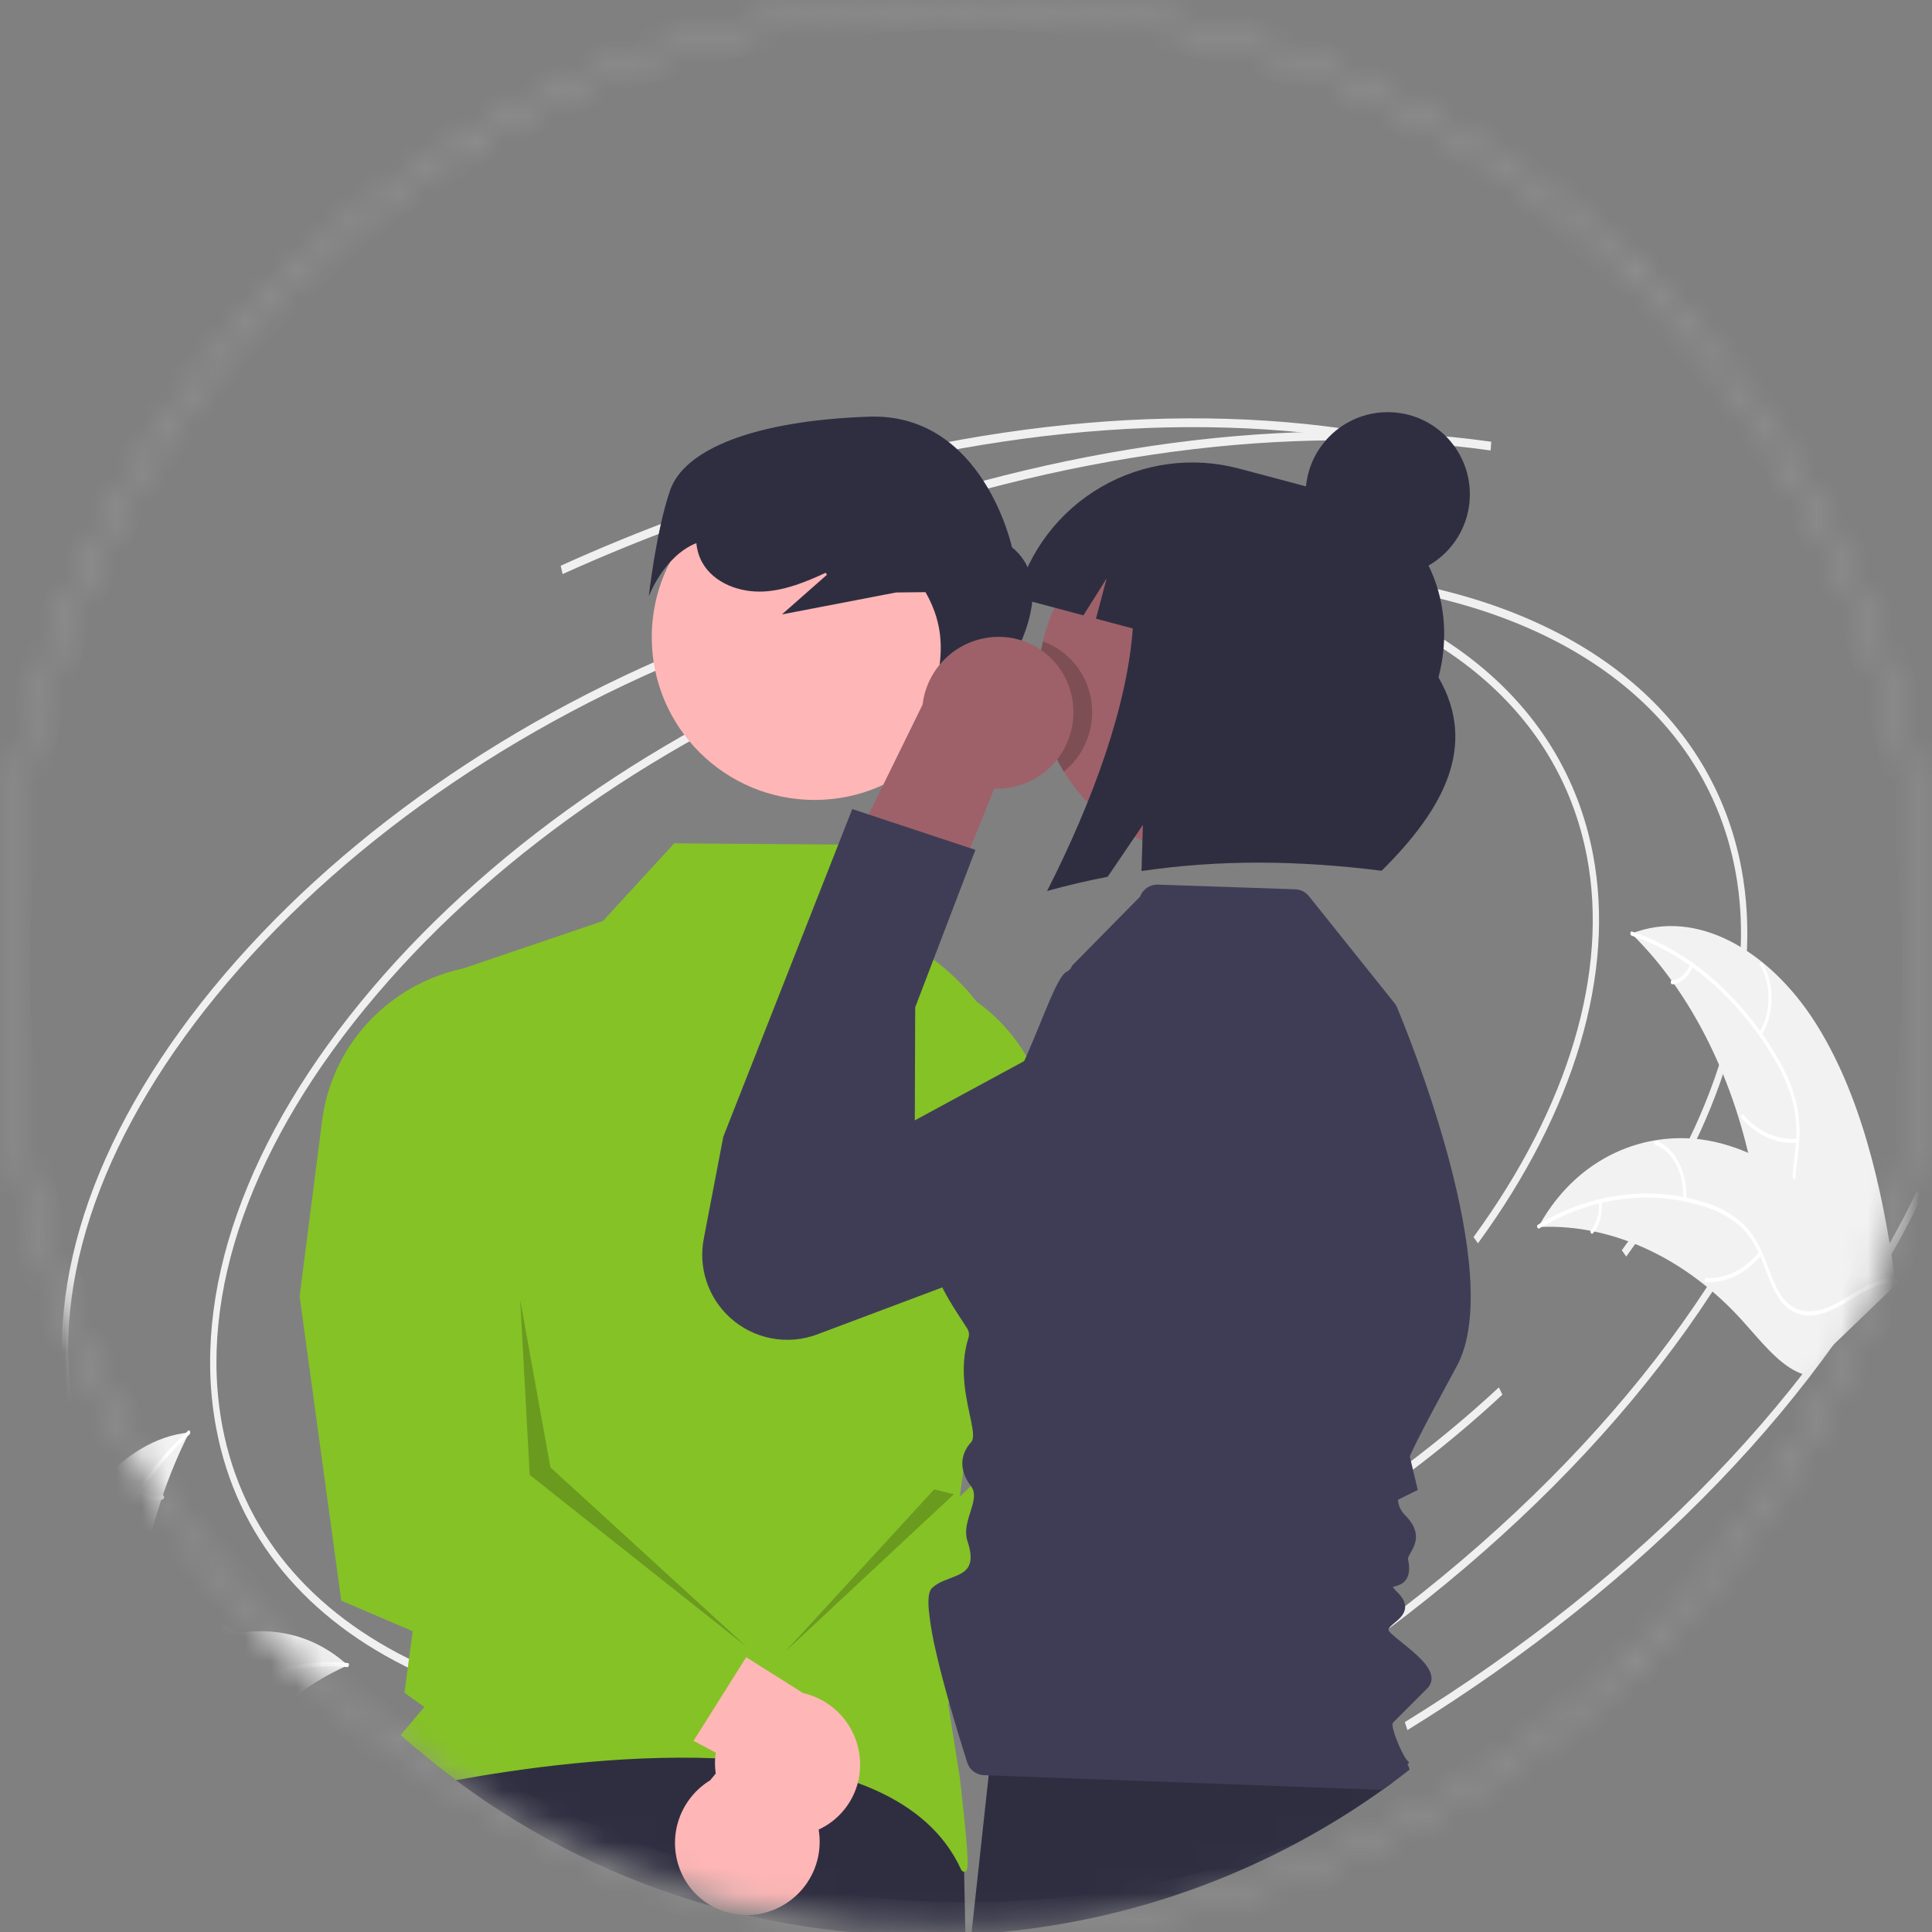
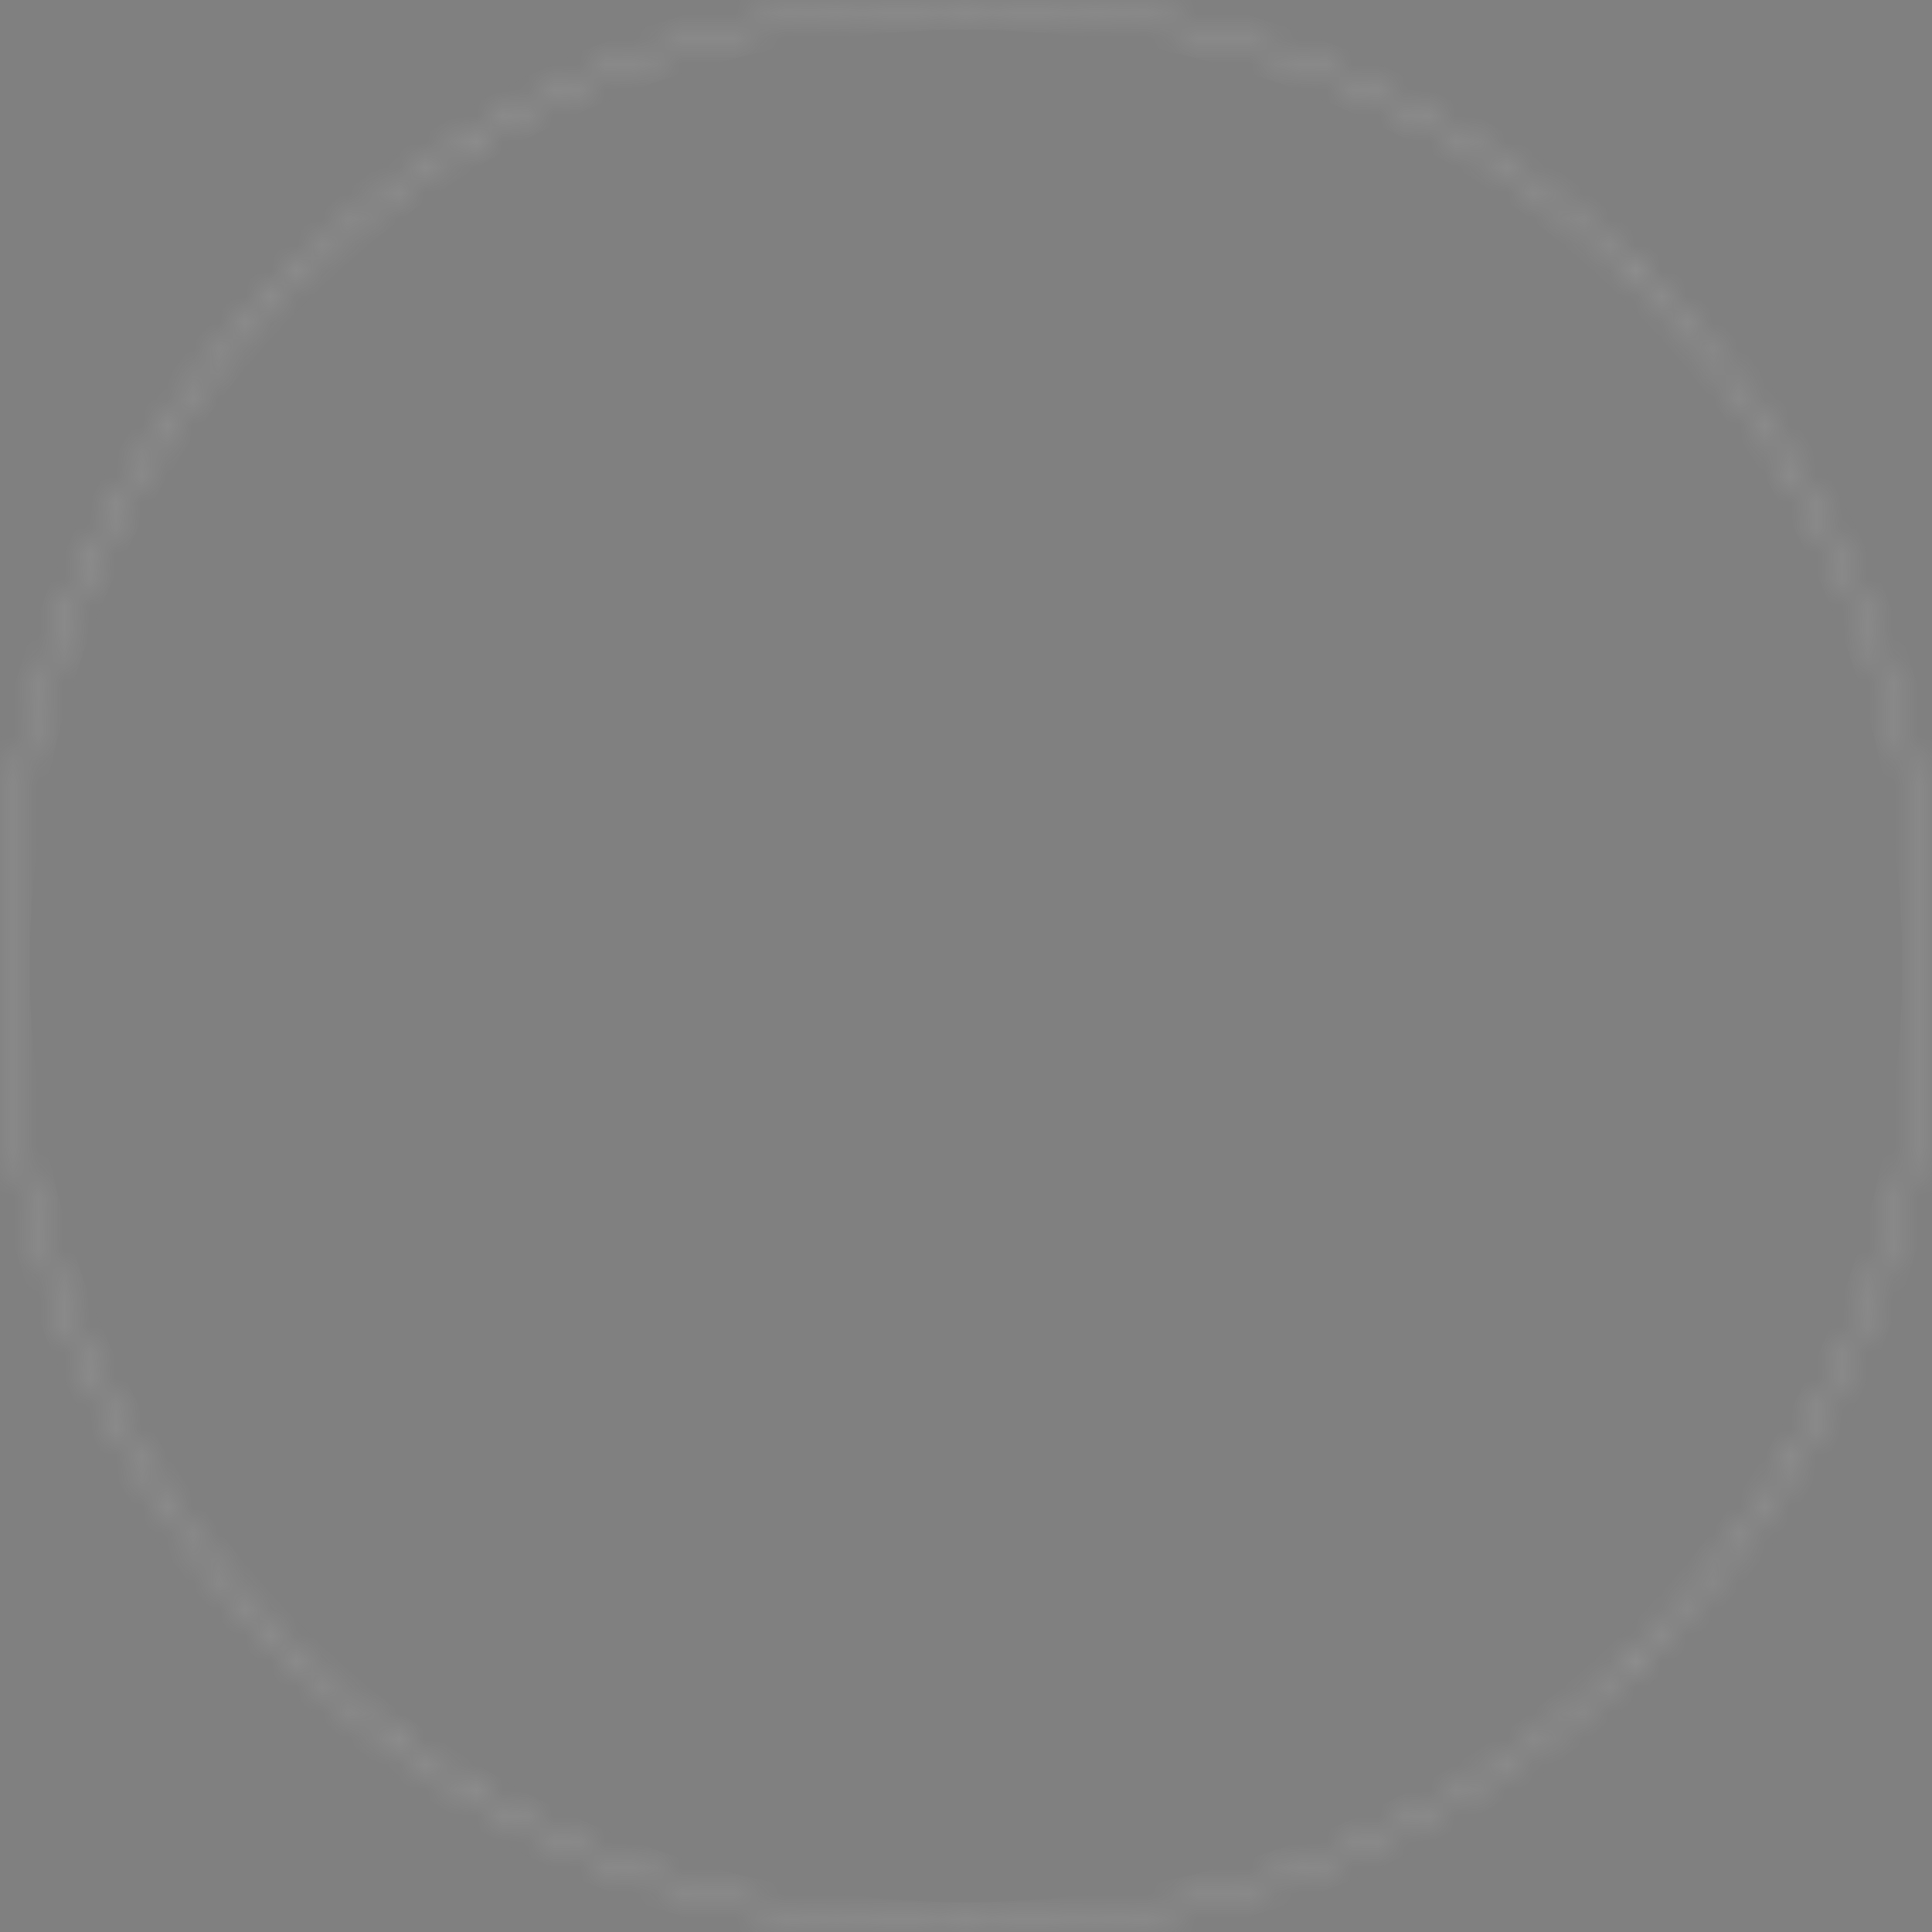
<svg xmlns="http://www.w3.org/2000/svg" width="75" height="75" viewBox="0 0 75 75" fill="none">
  <rect x="0" y="0" width="75" height="75" fill="#808080" stroke="none" />
  <mask id="mask0_1195_662" style="mask-type:alpha" maskUnits="userSpaceOnUse" x="0" y="0" width="75" height="75">
-     <circle cx="37.5" cy="37.5" r="37" fill="#D9D9D9" stroke="#666666" />
-   </mask>
+     </mask>
  <g mask="url(#mask0_1195_662)">
    <path d="M57.374 48.265C61.13 43.125 62.716 37.764 61.84 33.167C60.717 27.269 55.727 23.191 48.149 21.979L48.121 22.317C55.593 23.512 60.508 27.499 61.604 33.255C62.456 37.727 60.892 42.972 57.202 48.022L57.374 48.265Z" fill="#F0F0F0" />
    <path d="M21.136 66.513C25.824 66.513 30.917 65.545 35.977 63.683C42.233 61.381 47.97 57.905 52.567 53.633L52.431 53.35C47.856 57.602 42.145 61.061 35.914 63.354C30.284 65.426 24.611 66.386 19.511 66.133L19.502 66.473C20.041 66.5 20.585 66.513 21.136 66.513Z" fill="#F0F0F0" />
    <path d="M10.383 64.369L10.462 64.046C6.269 62.076 3.647 58.902 2.879 54.867C1.902 49.738 4.024 43.786 8.854 38.107C13.709 32.4 20.71 27.664 28.567 24.773L28.505 24.443C20.613 27.348 13.578 32.108 8.696 37.847C3.79 43.615 1.64 49.691 2.642 54.954C3.432 59.105 6.109 62.36 10.383 64.369Z" fill="#F0F0F0" />
    <path d="M48.877 66.653C58.087 60.975 65.184 53.608 68.861 45.909L68.657 45.721C65.006 53.366 57.946 60.69 48.777 66.342L48.877 66.653Z" fill="#F0F0F0" />
    <path d="M16.495 76.49C17.445 76.49 18.412 76.46 19.394 76.401L19.384 76.061C12.052 76.502 5.583 75.283 0.675 72.533L0.583 72.849C4.864 75.247 10.322 76.49 16.495 76.49Z" fill="#F0F0F0" />
-     <path d="M21.84 22.286C23.363 21.597 24.929 20.955 26.494 20.379C35.505 17.063 44.363 15.886 52.111 16.975L52.135 16.636C44.359 15.543 35.471 16.723 26.432 20.05C24.861 20.628 23.291 21.271 21.765 21.962L21.84 22.286Z" fill="#F0F0F0" />
    <path d="M63.13 48.779C66.885 43.639 68.472 38.277 67.596 33.681C66.473 27.783 61.483 23.705 53.905 22.492L53.877 22.831C61.349 24.026 66.263 28.013 67.359 33.768C68.211 38.241 66.648 43.486 62.958 48.536L63.13 48.779Z" fill="#F0F0F0" />
    <path d="M26.892 67.021C31.58 67.021 36.673 66.053 41.733 64.191C47.989 61.889 53.726 58.413 58.323 54.14L58.187 53.857C53.612 58.109 47.901 61.569 41.67 63.862C36.039 65.934 30.366 66.894 25.267 66.641L25.258 66.981C25.796 67.008 26.341 67.021 26.892 67.021Z" fill="#F0F0F0" />
    <path d="M16.139 64.882L16.217 64.56C12.025 62.59 9.403 59.416 8.635 55.381C7.658 50.252 9.78 44.3 14.61 38.621C19.465 32.913 26.466 28.178 34.323 25.286L34.26 24.957C26.369 27.861 19.334 32.621 14.452 38.361C9.546 44.129 7.395 50.205 8.398 55.468C9.188 59.618 11.865 62.874 16.139 64.882Z" fill="#F0F0F0" />
    <path d="M54.635 67.163C63.846 61.485 70.943 54.118 74.62 46.419L74.416 46.23C70.764 53.876 63.704 61.199 54.536 66.852L54.635 67.163Z" fill="#F0F0F0" />
    <path d="M22.251 77.001C23.201 77.001 24.167 76.972 25.15 76.913L25.139 76.573C17.808 77.014 11.338 75.794 6.43 73.045L6.339 73.361C10.62 75.759 16.077 77.001 22.251 77.001Z" fill="#F0F0F0" />
    <path d="M27.596 22.797C29.119 22.109 30.684 21.467 32.25 20.891C41.261 17.575 50.119 16.397 57.866 17.487L57.891 17.148C50.115 16.055 41.227 17.235 32.188 20.562C30.617 21.14 29.047 21.783 27.52 22.474L27.596 22.797Z" fill="#F0F0F0" />
    <path d="M70.444 39.656C68.683 36.913 65.876 35.241 63.331 36.242C65.661 38.517 67.38 41.975 68.086 45.809C68.361 47.303 68.555 49.004 69.448 49.917C70.004 50.486 70.741 50.621 71.425 50.492C72.108 50.362 72.755 49.993 73.393 49.627L73.564 49.647C73.071 46.036 72.204 42.4 70.444 39.656Z" fill="#F2F2F2" />
    <path d="M63.339 36.322C65.444 37.029 67.4 38.676 68.801 40.979C69.124 41.492 69.378 42.046 69.557 42.625C69.728 43.233 69.779 43.868 69.709 44.495C69.651 45.085 69.544 45.68 69.591 46.279C69.626 46.852 69.862 47.395 70.258 47.81C70.705 48.264 71.243 48.467 71.773 48.641C72.362 48.833 72.976 49.02 73.457 49.565C73.515 49.63 73.585 49.501 73.527 49.435C72.691 48.489 71.53 48.61 70.606 47.922C70.363 47.744 70.159 47.517 70.007 47.256C69.855 46.996 69.758 46.707 69.722 46.407C69.644 45.803 69.755 45.19 69.817 44.593C69.892 43.98 69.858 43.358 69.717 42.757C69.561 42.166 69.322 41.601 69.009 41.076C68.381 39.985 67.587 38.997 66.657 38.148C65.705 37.264 64.58 36.587 63.353 36.161C63.28 36.136 63.267 36.297 63.339 36.322Z" fill="white" />
    <path d="M68.375 40.193C68.885 39.406 68.904 38.202 68.423 37.382C68.376 37.301 68.283 37.399 68.331 37.48C68.781 38.249 68.759 39.359 68.282 40.096C68.232 40.173 68.325 40.27 68.375 40.193Z" fill="white" />
    <path d="M69.766 44.199C69.014 44.271 68.26 43.937 67.674 43.278C67.616 43.212 67.546 43.342 67.604 43.407C68.214 44.094 69 44.435 69.783 44.359C69.858 44.352 69.841 44.192 69.766 44.199Z" fill="white" />
    <path d="M65.62 37.438C65.472 37.795 65.202 38.028 64.906 38.052C64.831 38.057 64.848 38.218 64.922 38.212C65.245 38.187 65.552 37.925 65.713 37.536C65.722 37.518 65.725 37.497 65.724 37.477C65.722 37.457 65.714 37.438 65.701 37.422C65.696 37.416 65.689 37.411 65.681 37.409C65.673 37.406 65.665 37.406 65.656 37.407C65.648 37.409 65.64 37.412 65.634 37.418C65.628 37.423 65.623 37.43 65.62 37.438Z" fill="white" />
    <path d="M59.72 47.631C59.767 47.629 59.813 47.627 59.861 47.627C60.493 47.607 61.126 47.658 61.747 47.779C61.796 47.788 61.845 47.797 61.893 47.808C63.391 48.122 64.847 48.826 66.162 49.875C66.699 50.306 67.2 50.78 67.66 51.292C68.313 52.016 68.979 52.874 69.743 53.245C69.822 53.284 69.903 53.317 69.986 53.344L73.534 49.937C73.539 49.924 73.545 49.911 73.55 49.898L73.696 49.771C73.673 49.742 73.649 49.712 73.626 49.682C73.612 49.665 73.598 49.649 73.585 49.632C73.576 49.62 73.567 49.609 73.559 49.599C73.556 49.595 73.553 49.591 73.55 49.588C73.543 49.578 73.535 49.569 73.527 49.559C73.392 49.392 73.255 49.226 73.117 49.061C73.117 49.059 73.117 49.059 73.115 49.059C72.062 47.805 70.925 46.662 69.699 45.795C69.662 45.769 69.625 45.741 69.587 45.717C69.046 45.338 68.469 45.015 67.864 44.752C67.543 44.614 67.214 44.498 66.878 44.404C66.027 44.168 65.135 44.121 64.264 44.265C62.528 44.553 60.877 45.61 59.801 47.486C59.773 47.535 59.747 47.582 59.72 47.631Z" fill="#F2F2F2" />
    <path d="M59.757 47.685C61.745 46.488 64.02 46.166 66.135 46.833C66.615 46.971 67.062 47.203 67.452 47.514C67.857 47.85 68.153 48.313 68.383 48.88C68.593 49.4 68.765 49.964 69.062 50.403C69.375 50.866 69.806 51.077 70.258 51.067C70.811 51.055 71.328 50.768 71.827 50.462C72.381 50.123 72.952 49.759 73.571 49.791C73.646 49.795 73.646 49.633 73.571 49.629C72.494 49.572 71.62 50.641 70.584 50.866C70.101 50.971 69.592 50.873 69.222 50.396C68.898 49.978 68.721 49.396 68.512 48.868C68.292 48.314 68.019 47.84 67.637 47.485C67.263 47.149 66.822 46.893 66.344 46.736C65.334 46.386 64.26 46.261 63.197 46.367C61.957 46.491 60.761 46.894 59.699 47.545C59.63 47.587 59.689 47.726 59.757 47.685Z" fill="white" />
    <path d="M65.457 46.567C65.523 45.511 65.017 44.534 64.278 44.282C64.205 44.257 64.174 44.413 64.247 44.438C64.939 44.675 65.402 45.58 65.341 46.567C65.334 46.671 65.451 46.67 65.457 46.567Z" fill="white" />
-     <path d="M68.302 48.599C67.733 49.287 66.986 49.651 66.233 49.615C66.158 49.611 66.158 49.773 66.233 49.777C67.018 49.814 67.792 49.429 68.385 48.714C68.442 48.645 68.359 48.531 68.302 48.599Z" fill="white" />
+     <path d="M68.302 48.599C67.733 49.287 66.986 49.651 66.233 49.615C66.158 49.611 66.158 49.773 66.233 49.777C68.442 48.645 68.359 48.531 68.302 48.599Z" fill="white" />
    <path d="M62.064 46.671C62.107 47.059 61.998 47.449 61.76 47.758C61.702 47.825 61.785 47.94 61.842 47.873C62.089 47.582 62.22 47.117 62.18 46.671C62.176 46.627 62.156 46.59 62.122 46.59C62.104 46.593 62.088 46.604 62.077 46.619C62.066 46.634 62.061 46.652 62.064 46.671Z" fill="white" />
    <path d="M1.472 62.148C2.467 58.742 4.707 55.855 7.346 55.609C5.701 58.841 4.919 62.9 5.181 66.842C5.283 68.377 5.512 70.07 4.891 71.347C4.723 71.699 4.483 72.011 4.186 72.263C3.889 72.516 3.543 72.703 3.168 72.812C2.493 73.009 1.795 72.963 1.106 72.916L0.949 73.016C0.54 69.384 0.478 65.555 1.472 62.148Z" fill="#F2F2F2" />
    <path d="M7.356 55.684C5.545 57.334 4.101 59.799 3.339 62.622C3.16 63.242 3.055 63.881 3.024 64.526C3.006 65.151 3.111 65.773 3.333 66.358C3.53 66.887 3.775 67.396 3.876 67.983C3.975 68.58 3.885 69.194 3.617 69.737C3.306 70.373 2.849 70.815 2.391 71.227C1.883 71.683 1.35 72.146 1.029 72.883C0.99 72.972 0.893 72.883 0.932 72.794C1.49 71.512 2.613 71.084 3.317 70.005C3.684 69.465 3.849 68.814 3.783 68.164C3.71 67.559 3.458 67.033 3.255 66.5C3.032 65.934 2.913 65.333 2.905 64.724C2.912 64.078 3 63.435 3.166 62.811C3.503 61.466 4.009 60.17 4.673 58.953C5.355 57.677 6.245 56.523 7.305 55.538C7.367 55.481 7.419 55.627 7.356 55.684Z" fill="white" />
    <path d="M3.55 61.683C2.879 61.179 2.57 60.054 2.825 59.057C2.85 58.959 2.961 59.009 2.936 59.107C2.697 60.041 2.987 61.077 3.614 61.547C3.68 61.597 3.616 61.732 3.55 61.683Z" fill="white" />
    <path d="M3.208 66.106C3.934 65.823 4.563 65.156 4.956 64.261C4.995 64.172 5.092 64.261 5.053 64.35C4.644 65.282 3.987 65.97 3.231 66.265C3.159 66.293 3.136 66.135 3.208 66.106Z" fill="white" />
    <path d="M5.48 57.801C5.706 58.069 6.016 58.162 6.301 58.045C6.373 58.016 6.396 58.175 6.325 58.204C6.015 58.331 5.663 58.228 5.416 57.937C5.403 57.921 5.395 57.903 5.392 57.883C5.389 57.863 5.392 57.843 5.4 57.824C5.415 57.791 5.456 57.773 5.48 57.801Z" fill="white" />
    <path d="M13.501 64.646C13.456 64.666 13.411 64.686 13.366 64.708C12.754 64.991 12.171 65.335 11.627 65.733C11.583 65.764 11.539 65.795 11.497 65.828C10.162 66.824 8.96 68.167 7.976 69.769C7.576 70.423 7.219 71.103 6.907 71.804C6.468 72.791 6.047 73.91 5.417 74.616C5.353 74.69 5.285 74.759 5.212 74.823L1.048 73.272C1.04 73.262 1.031 73.253 1.023 73.243L0.854 73.191C0.869 73.153 0.885 73.113 0.899 73.075C0.908 73.053 0.917 73.031 0.925 73.008C0.931 72.993 0.937 72.979 0.942 72.965C0.944 72.96 0.946 72.955 0.948 72.951C0.952 72.938 0.958 72.925 0.962 72.913C1.05 72.692 1.138 72.472 1.228 72.252C1.228 72.25 1.228 72.25 1.23 72.249C1.918 70.576 2.712 68.968 3.657 67.579C3.686 67.537 3.715 67.494 3.745 67.453C4.161 66.845 4.625 66.272 5.133 65.739C5.401 65.461 5.683 65.198 5.979 64.951C6.693 64.348 7.518 63.889 8.407 63.599C10.112 63.059 11.922 63.283 13.389 64.548C13.427 64.58 13.463 64.612 13.501 64.646Z" fill="#F2F2F2" />
    <path d="M13.477 64.717C11.316 64.519 9.096 65.278 7.264 66.894C6.842 67.254 6.479 67.678 6.189 68.152C5.889 68.681 5.702 69.267 5.642 69.873C5.57 70.46 5.545 71.072 5.371 71.624C5.188 72.207 4.833 72.606 4.405 72.809C3.881 73.056 3.325 73.027 2.781 72.972C2.178 72.911 1.551 72.835 0.976 73.155C0.907 73.194 0.867 73.041 0.937 73.002C1.938 72.446 3.02 73.044 4.049 72.771C4.318 72.702 4.566 72.567 4.77 72.379C4.974 72.191 5.128 71.955 5.219 71.692C5.423 71.148 5.449 70.517 5.518 69.922C5.591 69.297 5.734 68.723 6.008 68.211C6.278 67.719 6.629 67.277 7.044 66.901C7.88 66.119 8.855 65.503 9.919 65.083C11.054 64.629 12.281 64.45 13.499 64.558C13.574 64.565 13.552 64.724 13.477 64.717Z" fill="white" />
    <path d="M7.84 66.325C7.522 65.361 7.763 64.205 8.398 63.622C8.46 63.564 8.528 63.697 8.465 63.754C7.87 64.3 7.653 65.37 7.949 66.27C7.981 66.365 7.871 66.419 7.84 66.325Z" fill="white" />
    <path d="M5.65 69.569C5.986 69.756 6.364 69.854 6.749 69.852C7.133 69.85 7.51 69.749 7.845 69.559C7.914 69.52 7.954 69.673 7.884 69.711C7.536 69.909 7.143 70.012 6.743 70.013C6.342 70.014 5.949 69.911 5.6 69.716C5.53 69.677 5.58 69.531 5.65 69.569Z" fill="white" />
    <path d="M11.062 64.837C11.126 65.24 11.333 65.574 11.611 65.719C11.681 65.756 11.631 65.902 11.561 65.866C11.259 65.707 11.022 65.331 10.952 64.892C10.947 64.873 10.947 64.853 10.953 64.835C10.96 64.816 10.972 64.8 10.987 64.788C10.995 64.785 11.004 64.784 11.013 64.786C11.021 64.787 11.029 64.79 11.037 64.794C11.044 64.799 11.05 64.805 11.054 64.813C11.059 64.82 11.061 64.829 11.062 64.837Z" fill="white" />
    <path d="M17.296 50.548C17.837 50.548 18.276 49.938 18.276 49.186C18.276 48.434 17.837 47.824 17.296 47.824C16.755 47.824 16.316 48.434 16.316 49.186C16.316 49.938 16.755 50.548 17.296 50.548Z" fill="#E6E6E6" />
-     <path d="M32.201 70.019C32.979 70.055 33.74 69.783 34.319 69.263C34.899 68.743 35.251 68.016 35.299 67.239C35.309 67.067 35.304 66.895 35.284 66.724L44.65 62.088L40.003 59.381L31.821 64.198C31.053 64.349 30.375 64.795 29.934 65.441C29.493 66.088 29.323 66.881 29.463 67.651C29.583 68.298 29.919 68.885 30.417 69.315C30.915 69.746 31.544 69.994 32.201 70.019Z" fill="#9E616A" />
    <path d="M35.191 61.875L35.322 62.137L35.481 62.452L36.35 64.185L36.657 64.794V64.795L36.928 65.337L37.158 65.796L37.178 65.835L37.514 66.505L38.708 65.915L46.538 62.043L54.268 58.221L55.038 57.84L54.727 56.534L51.316 42.243C51.092 41.303 50.508 40.489 49.69 39.977C48.871 39.464 47.884 39.292 46.941 39.5C45.998 39.708 45.174 40.278 44.647 41.088C44.12 41.897 43.932 42.881 44.124 43.828L46.263 54.394L44.113 55.581L41.412 57.072L40.595 58.67L38.88 58.374L37.519 59.666L36.981 60.176L35.191 61.875Z" fill="#3F3D56" />
    <path d="M16.202 67.923C16.688 68.333 17.186 68.728 17.697 69.108C20.685 71.334 24.055 72.992 27.641 74.002H27.642C28.053 74.229 28.516 74.348 28.986 74.347C31.267 74.876 33.6 75.143 35.941 75.141C36.455 75.141 36.967 75.129 37.475 75.103L37.428 72.662L37.408 71.674L34.29 69.29L33.639 68.791L33.392 68.602L33.198 68.454L30.091 66.078L30.045 66.085L29.578 66.146L28.671 66.267L27.669 66.4L25.304 66.714H25.303L24.276 66.851L16.202 67.923Z" fill="#2F2E41" />
    <path d="M31.622 31.054C35.113 31.054 37.943 28.224 37.943 24.733C37.943 21.242 35.113 18.412 31.622 18.412C28.131 18.412 25.301 21.242 25.301 24.733C25.301 28.224 28.131 31.054 31.622 31.054Z" fill="#FFB6B6" />
    <path d="M15.551 67.356C15.765 67.547 15.982 67.736 16.201 67.921C16.686 68.332 17.185 68.727 17.696 69.107C20.107 68.666 24.021 68.107 27.762 68.257C27.924 68.264 28.086 68.272 28.248 68.281H28.249C28.742 68.309 29.233 68.351 29.714 68.408H29.715C30.178 68.463 30.634 68.532 31.08 68.616C31.618 68.716 32.151 68.847 32.675 69.005C32.846 69.057 33.015 69.113 33.18 69.172C33.219 69.186 33.26 69.2 33.298 69.215C33.543 69.304 33.78 69.4 34.009 69.505H34.01C35.49 70.175 36.661 71.159 37.305 72.565C37.314 72.591 37.33 72.614 37.351 72.631C37.373 72.648 37.399 72.658 37.426 72.661H37.432C37.443 72.661 37.454 72.659 37.465 72.656C37.582 72.624 37.674 72.598 37.253 68.956L36.808 66.143L36.798 66.078L36.814 65.984L36.818 65.964L36.927 65.337L37.105 64.32V64.319L37.242 63.536L37.901 62.877L37.988 62.79L36.789 61.591L36.83 61.29L36.835 61.246L36.98 60.176L37.261 58.097L37.394 57.108L37.445 56.738L37.512 56.238L37.524 56.151L37.704 55.198L39.522 45.595C39.866 43.774 39.599 41.89 38.763 40.236C37.927 38.581 36.568 37.249 34.898 36.446L33.415 32.793L26.175 32.738L23.406 35.753L17.958 37.603L17.277 37.834L18.294 58.855L15.584 60.518L15.645 60.573C15.65 60.578 16.125 61.007 16.338 61.243C16.438 61.385 16.259 62.417 16.03 63.327C16.023 63.356 16.015 63.386 16.007 63.415L15.701 65.712L16.474 66.265L15.551 67.356Z" fill="#85C226" />
    <path d="M26.598 72.991C26.849 73.414 27.209 73.762 27.639 74H27.64C28.052 74.227 28.515 74.346 28.985 74.345C29.398 74.343 29.806 74.252 30.18 74.076C30.554 73.901 30.885 73.647 31.151 73.33C31.417 73.014 31.611 72.644 31.72 72.245C31.828 71.847 31.849 71.429 31.78 71.022C31.76 70.909 31.734 70.797 31.701 70.687C31.653 70.529 31.591 70.376 31.517 70.23L31.764 69.967L32.186 69.52L32.675 69.005L33.197 68.452L33.381 68.257L36.529 64.927L36.655 64.795V64.794L37.105 64.319V64.318L38.387 62.962L37.901 62.877L36.06 62.553L35.48 62.452L34.945 62.358L33.318 62.072L31.52 64.275L30.621 65.375L30.043 66.083L29.425 66.84L29.218 67.092L28.248 68.281H28.248L27.785 68.848L27.57 69.11C26.931 69.499 26.471 70.125 26.288 70.851C26.107 71.577 26.218 72.346 26.598 72.991Z" fill="#FFB6B6" />
    <path d="M28.455 66.469L29.218 67.093L29.414 67.253H29.415L31.079 68.616L32.186 69.521L32.477 69.759L33.179 69.172L33.338 69.04L33.637 68.79L35.28 67.418L36.807 66.143L36.849 66.109L37.177 65.835L37.319 65.716H37.319L37.321 65.715L38.868 64.423L41.584 62.155L42.891 61.064L44.629 59.613L44.111 55.581L43.096 47.664L40.111 41.498C40.028 41.327 39.939 41.16 39.844 40.999C38.941 39.465 37.484 38.337 35.774 37.845C34.063 37.353 32.23 37.536 30.65 38.355L30.606 38.378L30.592 38.426C30.538 38.62 29.349 43.257 35.838 51.601L37.387 56.552L37.445 56.738L37.73 57.651L37.689 57.689L37.26 58.096L33.205 61.954L30.01 64.99L28.669 66.266L28.455 66.469Z" fill="#85C226" />
    <path d="M30.639 71.279C29.894 71.291 29.175 71.009 28.635 70.495C28.096 69.981 27.781 69.275 27.757 68.53C27.752 68.366 27.762 68.201 27.786 68.038L18.962 63.332L23.486 60.877L31.172 65.723C31.902 65.889 32.537 66.335 32.941 66.966C33.344 67.597 33.483 68.361 33.328 69.094C33.194 69.709 32.855 70.26 32.367 70.658C31.878 71.055 31.269 71.274 30.639 71.279Z" fill="#FFB6B6" />
    <path d="M11.631 50.321L13.248 62.138L16.029 63.327L24.273 66.849L26.724 67.895L26.924 67.578L27.667 66.398L28.967 64.332L29.492 63.498L19.893 58.084L19.764 51.747C23.264 41.774 20.663 37.755 20.551 37.589L20.522 37.547L20.473 37.54C19.555 37.393 18.617 37.433 17.714 37.658C16.812 37.883 15.965 38.289 15.223 38.85C14.477 39.405 13.852 40.106 13.384 40.91C12.917 41.713 12.616 42.603 12.501 43.526L11.631 50.321Z" fill="#85C226" />
    <path d="M26.013 19.035C26.562 17.437 29.296 16.329 33.728 16.175C38.16 16.021 39.284 21.244 39.284 21.244C42.242 23.644 36.125 30.069 35.829 29.838L35.962 28.631C36.182 26.631 37.118 25.071 35.928 22.987L34.784 23C33.307 23.284 31.831 23.568 30.354 23.852C30.936 23.339 31.519 22.826 32.102 22.312L32.053 22.236C31.289 22.587 30.502 22.912 29.666 22.961C28.727 23.016 27.699 22.642 27.249 21.815C27.129 21.588 27.055 21.339 27.033 21.083C25.766 21.589 25.186 23.151 25.186 23.151C25.186 23.151 25.464 20.633 26.013 19.035Z" fill="#2F2E41" />
    <path d="M37.709 75.088C43.451 74.765 48.984 72.822 53.667 69.483C53.805 69.385 53.941 69.286 54.076 69.186L51.605 61.928L46.537 62.043L44.645 62.086L41.584 62.155L39.109 62.211L38.868 64.422L38.808 64.979L38.707 65.915L38.38 68.918L37.709 75.088Z" fill="#2F2E41" />
    <path d="M36.169 61.659C36.047 61.782 36.018 62.1 36.06 62.553C36.121 63.103 36.218 63.648 36.349 64.184C36.403 64.422 36.464 64.671 36.529 64.927C36.616 65.264 36.71 65.612 36.81 65.967C36.811 65.973 36.813 65.978 36.815 65.984C36.826 66.025 36.837 66.067 36.85 66.108C37.067 66.877 37.308 67.668 37.544 68.414C37.59 68.559 37.68 68.686 37.803 68.776C37.926 68.866 38.074 68.914 38.226 68.913H38.24L38.38 68.918L53.668 69.483C53.805 69.385 53.941 69.286 54.077 69.186C54.294 69.026 54.508 68.864 54.721 68.698C54.704 68.623 54.675 68.55 54.636 68.484L54.703 68.427L54.611 68.319C54.413 68.085 53.975 67.046 54.071 66.879L55.398 65.552C55.456 65.498 55.502 65.432 55.532 65.358C55.561 65.285 55.575 65.206 55.571 65.127C55.546 64.673 54.962 64.2 54.445 63.782C54.267 63.638 54.099 63.502 53.976 63.383C53.948 63.356 53.9 63.304 53.901 63.263C53.903 63.193 54.028 63.09 54.137 62.998C54.324 62.842 54.535 62.666 54.547 62.4C54.555 62.214 54.462 62.027 54.262 61.827C54.19 61.759 54.124 61.685 54.066 61.605C54.083 61.601 54.101 61.596 54.117 61.592C54.356 61.53 54.853 61.403 54.657 60.52C54.647 60.474 54.707 60.37 54.759 60.278C54.929 59.982 55.214 59.487 54.546 58.819C54.383 58.66 54.284 58.447 54.267 58.221C54.228 57.812 54.39 57.275 54.726 56.534C55.058 55.802 55.56 54.873 56.207 53.673L56.558 53.023C58.472 49.469 54.673 40.159 54.234 39.109C54.209 39.048 54.175 38.991 54.133 38.94L50.813 34.79C50.746 34.706 50.661 34.638 50.565 34.591C50.468 34.545 50.361 34.521 50.254 34.521L44.928 34.34C44.781 34.34 44.638 34.385 44.518 34.469C44.398 34.553 44.306 34.672 44.255 34.81L41.621 37.484C41.584 37.588 41.508 37.673 41.41 37.721C41.041 37.906 40.573 39.339 39.845 40.998C39.709 41.309 39.562 41.627 39.406 41.948C38.847 43.097 38.155 44.262 37.283 45.127C34.66 47.729 36.812 50.394 37.55 51.577C37.583 51.629 37.603 51.688 37.611 51.749C37.619 51.811 37.614 51.873 37.595 51.932C37.2 53.181 37.546 54.408 37.704 55.198C37.782 55.583 37.815 55.864 37.695 55.992C37.625 56.066 37.564 56.148 37.513 56.237C37.456 56.335 37.414 56.441 37.387 56.552C37.344 56.735 37.346 56.926 37.395 57.108C37.452 57.319 37.553 57.517 37.69 57.688C37.691 57.691 37.693 57.693 37.695 57.696C38.068 58.179 37.4 58.947 37.518 59.666C37.526 59.717 37.538 59.767 37.554 59.816C37.712 60.29 37.711 60.588 37.608 60.79C37.481 61.042 37.2 61.149 36.883 61.269C36.865 61.276 36.848 61.282 36.83 61.29C36.758 61.317 36.687 61.344 36.616 61.375C36.614 61.375 36.613 61.375 36.612 61.376L36.611 61.377C36.61 61.377 36.61 61.378 36.609 61.378C36.476 61.433 36.351 61.507 36.238 61.596L36.237 61.597C36.213 61.617 36.191 61.637 36.169 61.659Z" fill="#3F3D56" />
    <path d="M48.689 33.008C47.24 33.365 45.713 33.231 44.348 32.628C44.248 32.583 44.15 32.537 44.053 32.488C43.197 32.06 42.442 31.456 41.837 30.715C41.231 29.974 40.79 29.114 40.542 28.19C40.293 27.266 40.244 26.3 40.396 25.356C40.548 24.412 40.898 23.51 41.424 22.711C41.95 21.912 42.639 21.233 43.446 20.72C44.253 20.207 45.16 19.87 46.106 19.733C47.053 19.595 48.018 19.66 48.938 19.922C49.857 20.184 50.711 20.639 51.443 21.255C51.443 21.256 51.443 21.256 51.444 21.256C51.629 21.412 51.805 21.577 51.972 21.751L51.973 21.752C52.794 22.611 53.374 23.67 53.656 24.825C53.938 25.979 53.912 27.187 53.579 28.327C53.246 29.468 52.619 30.501 51.761 31.323C50.903 32.144 49.843 32.725 48.689 33.008Z" fill="#9E616A" />
    <path d="M48.102 18.191L48.923 18.409L49.202 18.483L52.328 19.316C55.099 20.053 56.672 23.178 55.842 26.294C57.374 28.95 56.047 31.413 53.634 33.803C50.396 33.395 47.351 33.366 44.313 33.814L44.367 32.024L42.999 34.036C42.217 34.187 41.434 34.371 40.648 34.588C42.434 31.069 43.752 27.434 43.976 24.398L42.545 24.017L42.962 22.45L42.059 23.888L39.464 23.197C39.702 22.301 40.115 21.461 40.678 20.724C41.241 19.988 41.944 19.37 42.746 18.905C43.548 18.44 44.434 18.138 45.353 18.015C46.272 17.892 47.206 17.952 48.102 18.191Z" fill="#2F2E41" />
    <path d="M53.872 22.376C55.633 22.376 57.06 20.949 57.06 19.188C57.06 17.427 55.633 16 53.872 16C52.111 16 50.684 17.427 50.684 19.188C50.684 20.949 52.111 22.376 53.872 22.376Z" fill="#2F2E41" />
    <path opacity="0.2" d="M20.194 50.461L20.563 57.255L28.984 63.929L21.368 56.963L20.194 50.461Z" fill="black" />
    <path opacity="0.2" d="M37.03 58.007L30.471 64.126L36.266 57.816L37.03 58.007Z" fill="black" />
    <path opacity="0.2" d="M41.296 29.956C40.376 28.44 40.085 26.624 40.485 24.896C40.991 25.081 41.436 25.402 41.769 25.825C42.103 26.247 42.312 26.754 42.374 27.289C42.435 27.789 42.369 28.296 42.18 28.762C41.992 29.229 41.688 29.64 41.296 29.956Z" fill="black" />
    <path d="M41.648 27.289C41.743 28.062 41.53 28.841 41.055 29.459C40.581 30.076 39.882 30.482 39.111 30.589C38.941 30.612 38.769 30.62 38.597 30.613L34.685 40.304L31.633 35.876L35.815 27.352C35.907 26.575 36.3 25.866 36.911 25.376C37.522 24.887 38.3 24.658 39.079 24.738C39.733 24.809 40.344 25.1 40.81 25.564C41.277 26.027 41.573 26.636 41.648 27.289Z" fill="#9E616A" />
    <path d="M49.88 44.98L47.857 36.802L35.513 43.492L35.528 39.104L37.865 32.991L33.085 31.408L28.078 44.128L27.32 48.088C27.213 48.642 27.251 49.215 27.429 49.751C27.607 50.286 27.92 50.768 28.337 51.148C28.787 51.559 29.341 51.837 29.939 51.952C30.537 52.067 31.155 52.015 31.725 51.801L49.88 44.98Z" fill="#3F3D56" />
  </g>
  <mask id="path-55-inside-1_1195_662" fill="white">
    <path d="M75 37.5C75 58.211 58.211 75 37.5 75C16.789 75 0 58.211 0 37.5C0 16.789 16.789 0 37.5 0C58.211 0 75 16.789 75 37.5ZM0.155 37.5C0.155 58.125 16.875 74.845 37.5 74.845C58.125 74.845 74.845 58.125 74.845 37.5C74.845 16.875 58.125 0.155 37.5 0.155C16.875 0.155 0.155 16.875 0.155 37.5Z" />
  </mask>
  <path d="M75 37.5C75 58.211 58.211 75 37.5 75C16.789 75 0 58.211 0 37.5C0 16.789 16.789 0 37.5 0C58.211 0 75 16.789 75 37.5ZM0.155 37.5C0.155 58.125 16.875 74.845 37.5 74.845C58.125 74.845 74.845 58.125 74.845 37.5C74.845 16.875 58.125 0.155 37.5 0.155C16.875 0.155 0.155 16.875 0.155 37.5Z" stroke="#B8B8B8" stroke-width="2" mask="url(#path-55-inside-1_1195_662)" />
</svg>